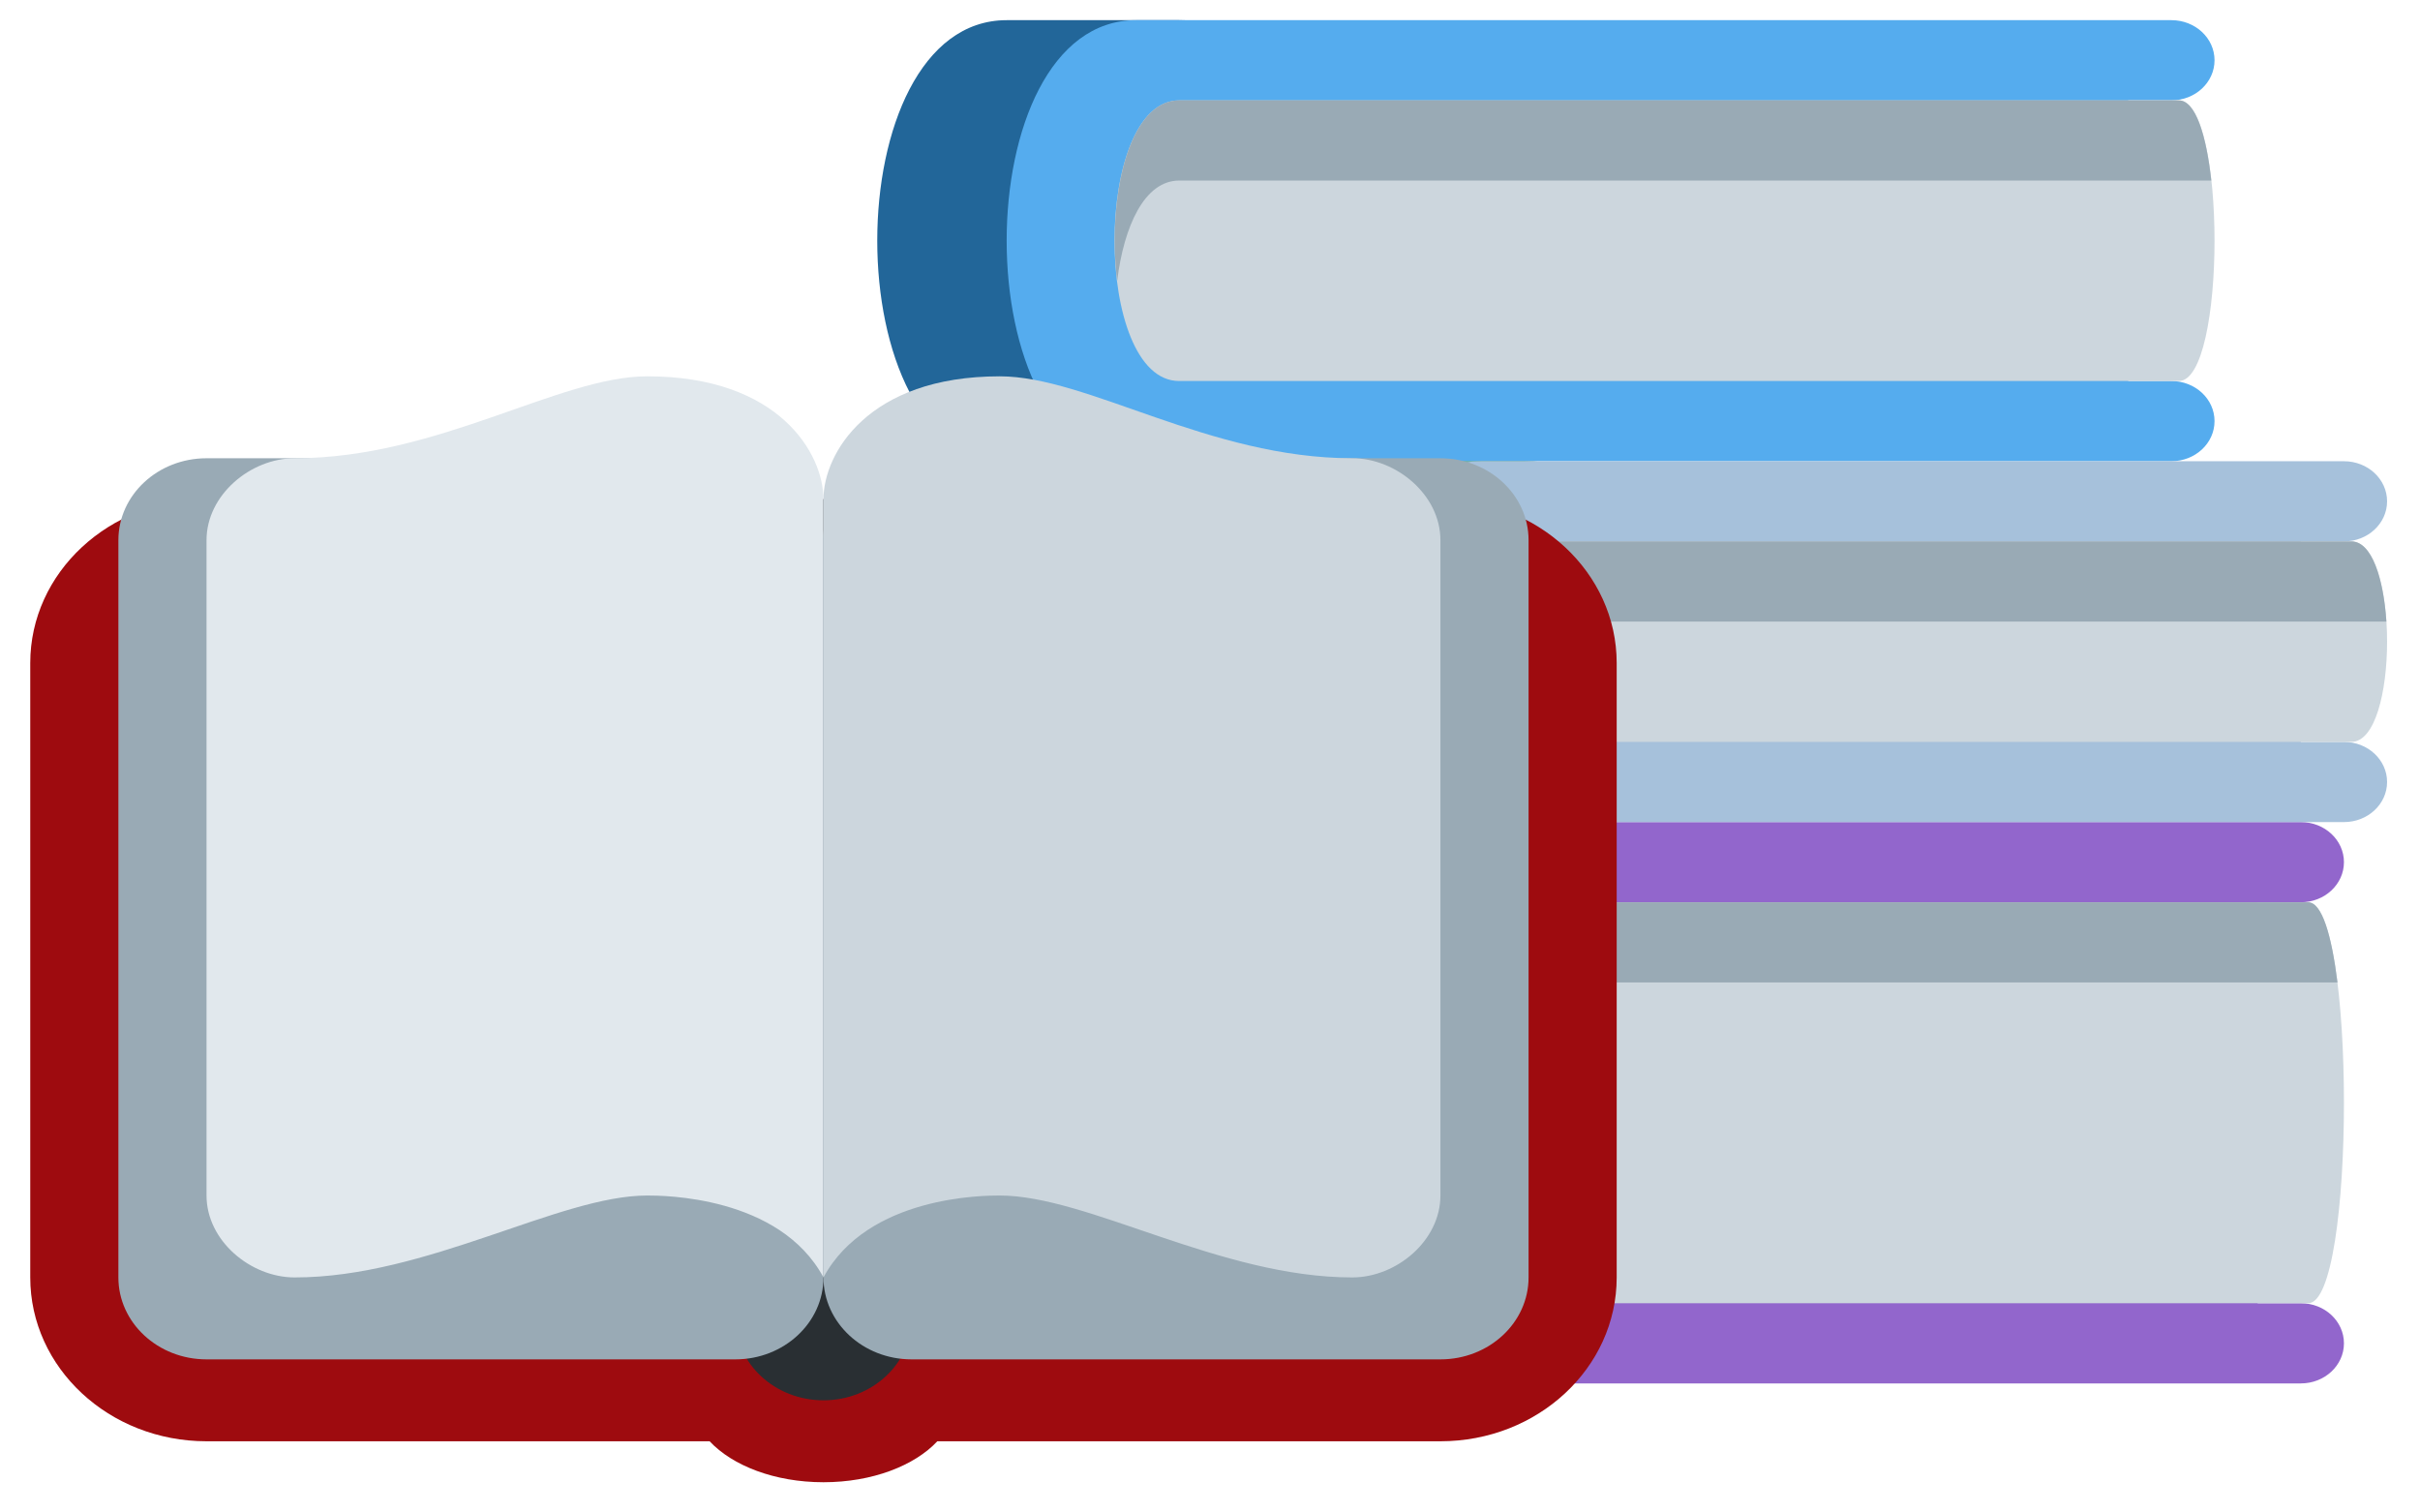
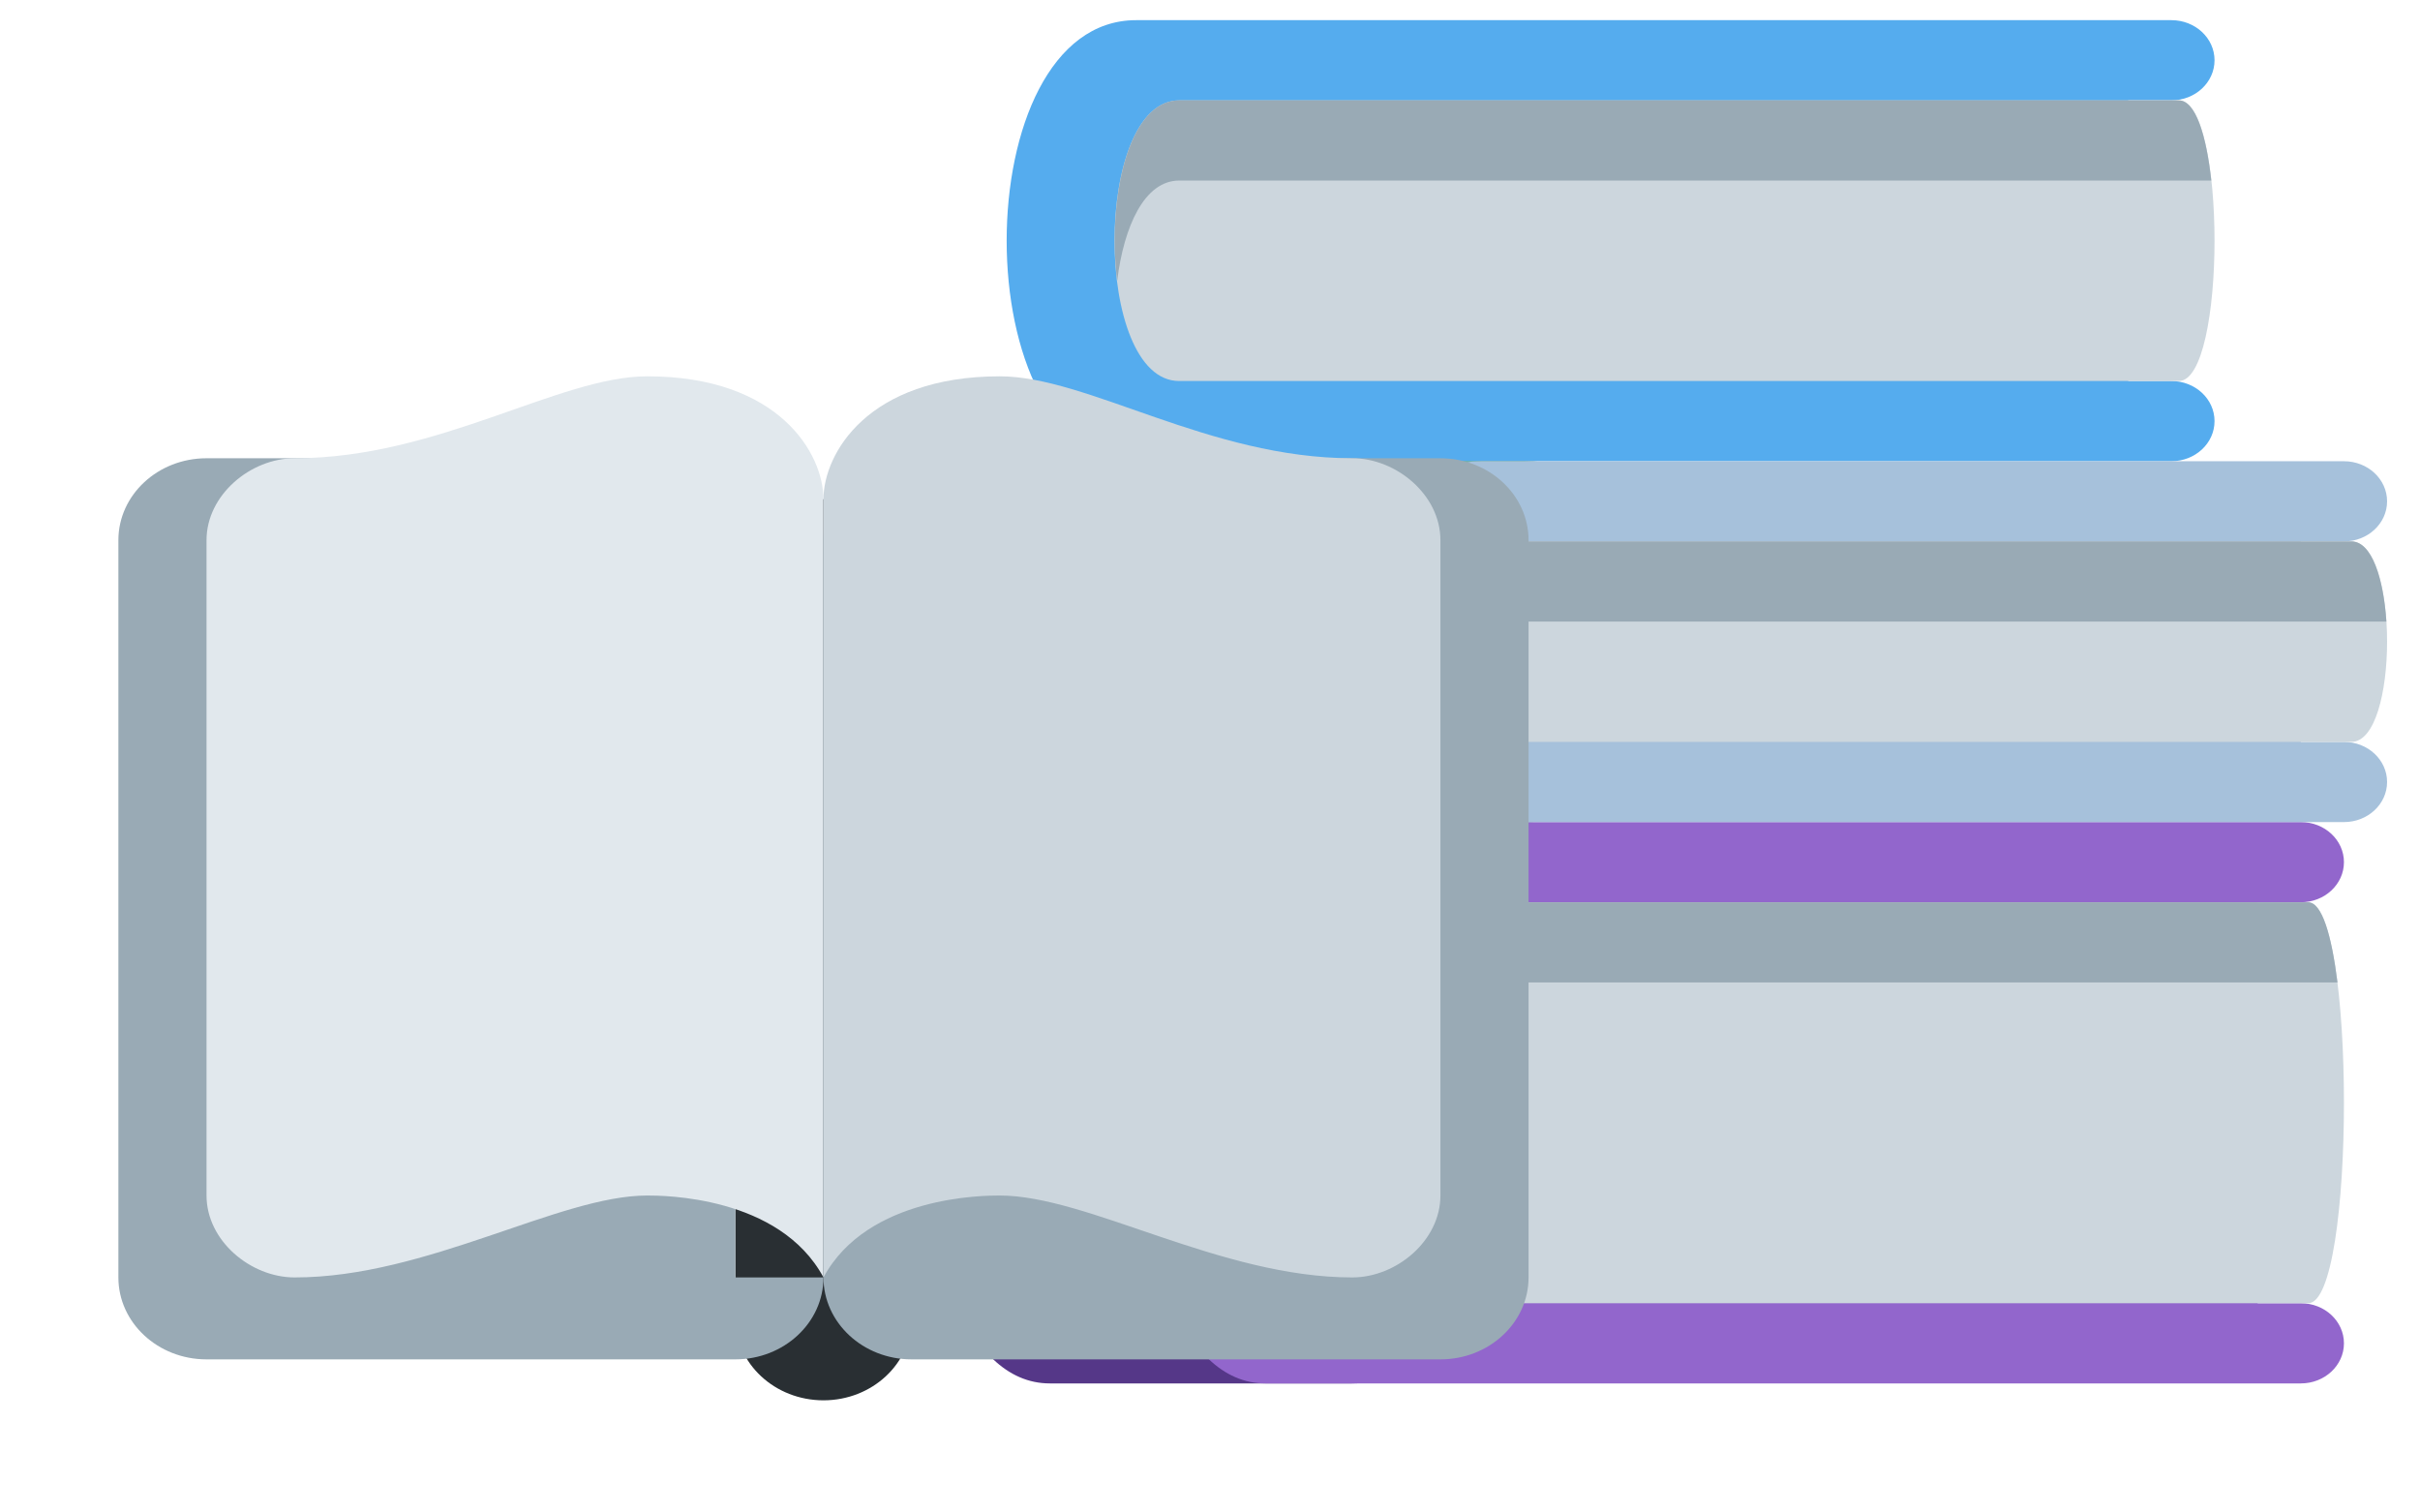
<svg xmlns="http://www.w3.org/2000/svg" width="240" height="150" viewBox="0 0 240 150" fill="none">
  <path d="M146.894 121.294C146.894 130.078 143.51 137.2 134.06 137.2H104.113C87 137.2 87 81.529 104.113 81.529H134.06C143.51 81.529 146.894 88.651 146.894 97.435V121.294Z" fill="#553788" />
  <path d="M228.179 129.247H223.901V89.482H228.179C230.545 89.482 232.457 87.704 232.457 85.505C232.457 83.306 230.545 81.529 228.179 81.529H125.503C108.391 81.529 108.391 137.2 125.503 137.2H228.179C230.545 137.2 232.457 135.422 232.457 133.223C232.457 131.024 230.545 129.247 228.179 129.247Z" fill="#9266CC" />
  <path d="M228.915 129.247H129.781C121.225 129.247 121.225 89.483 129.781 89.483H228.915C233.638 89.483 233.638 129.247 228.915 129.247Z" fill="#CCD6DD" />
  <path d="M131.921 97.436H231.816C231.238 92.763 230.275 89.483 228.915 89.483H129.782C122.718 89.483 121.491 116.555 126.09 126.019C124.413 114.252 126.355 97.436 131.921 97.436Z" fill="#99AAB5" />
-   <path d="M134.06 29.835C134.06 38.619 126.398 45.741 116.947 45.741H99.835C82.722 45.741 82.722 2 99.835 2H116.947C126.398 2 134.06 9.122 134.06 17.906V29.835Z" fill="#226699" />
  <path d="M215.345 37.788H211.066V9.953H215.345C217.71 9.953 219.623 8.175 219.623 5.976C219.623 3.777 217.71 2 215.345 2H112.669C95.556 2 95.556 45.741 112.669 45.741H215.345C217.71 45.741 219.623 43.964 219.623 41.765C219.623 39.566 217.71 37.788 215.345 37.788Z" fill="#55ACEE" />
  <path d="M216.08 37.788H116.947C108.391 37.788 108.391 9.953 116.947 9.953H216.08C220.803 9.953 220.803 37.788 216.08 37.788Z" fill="#CCD6DD" />
  <path d="M116.947 17.906H219.302C218.814 13.432 217.745 9.953 216.08 9.953H116.947C111.843 9.953 109.807 19.85 110.795 27.847C111.462 22.447 113.495 17.906 116.947 17.906Z" fill="#99AAB5" />
  <path d="M168.285 65.625C168.285 74.409 160.623 81.53 151.172 81.53H108.391C91.278 81.53 91.278 45.742 108.391 45.742H151.172C160.623 45.742 168.285 52.864 168.285 61.648V65.625Z" fill="#308C7A" />
  <path d="M232.457 73.578H228.179V53.695H232.457C234.823 53.695 236.735 51.918 236.735 49.719C236.735 47.52 234.823 45.742 232.457 45.742H146.894C129.782 45.742 129.782 81.53 146.894 81.53H232.457C234.823 81.53 236.735 79.753 236.735 77.554C236.735 75.355 234.823 73.578 232.457 73.578Z" fill="#A6C1DB" />
  <path d="M233.193 73.576H151.172C142.616 73.576 142.616 53.693 151.172 53.693H233.193C237.916 53.693 237.916 73.576 233.193 73.576Z" fill="#CCD6DD" />
  <path d="M151.172 61.646H236.667C236.389 57.423 235.238 53.693 233.193 53.693H151.172C145.722 53.693 143.758 61.754 145.255 67.611C146.103 64.275 148.066 61.646 151.172 61.646Z" fill="#99AAB5" />
-   <path d="M142.852 49.508H20.482C10.827 49.508 3 56.783 3 65.757V126.689C3 135.663 10.827 142.938 20.482 142.938H70.374C72.646 145.359 76.829 147 81.667 147C86.505 147 90.692 145.359 92.96 142.938H142.852C152.506 142.938 160.333 135.663 160.333 126.689V65.757C160.333 56.783 152.506 49.508 142.852 49.508Z" fill="#9E0B0F" />
  <path d="M90.407 130.752C90.407 135.236 86.492 138.876 81.667 138.876C76.842 138.876 72.926 135.236 72.926 130.752V57.632C72.926 53.148 76.842 49.508 81.667 49.508C86.492 49.508 90.407 53.148 90.407 57.632V130.752Z" fill="#292F33" />
-   <path d="M81.667 126.69C81.667 131.175 77.751 134.815 72.926 134.815H20.482C15.657 134.815 11.741 131.175 11.741 126.69V53.571C11.741 49.086 15.657 45.447 20.482 45.447H72.926C77.751 45.447 81.667 49.086 81.667 53.571V126.69Z" fill="#99AAB5" />
+   <path d="M81.667 126.69C81.667 131.175 77.751 134.815 72.926 134.815H20.482C15.657 134.815 11.741 131.175 11.741 126.69V53.571C11.741 49.086 15.657 45.447 20.482 45.447H72.926V126.69Z" fill="#99AAB5" />
  <path d="M81.667 126.689C77.301 118.573 65.684 118.565 64.185 118.565C55.444 118.565 42.333 126.689 29.222 126.689C24.852 126.689 20.482 123.05 20.482 118.565V53.57C20.482 49.086 24.852 45.446 29.222 45.446C43.448 45.446 55.444 37.321 64.185 37.321C77.296 37.321 81.667 45.023 81.667 49.508V126.689Z" fill="#E1E8ED" />
  <path d="M151.593 126.69C151.593 131.175 147.677 134.815 142.852 134.815H90.407C85.582 134.815 81.667 131.175 81.667 126.69V53.571C81.667 49.086 85.582 45.447 90.407 45.447H142.852C147.677 45.447 151.593 49.086 151.593 53.571V126.69Z" fill="#99AAB5" />
  <path d="M81.667 126.689C86.033 118.573 97.649 118.565 99.148 118.565C107.889 118.565 121 126.689 134.111 126.689C138.481 126.689 142.852 123.05 142.852 118.565V53.57C142.852 49.086 138.481 45.446 134.111 45.446C119.881 45.446 107.889 37.321 99.148 37.321C86.037 37.321 81.667 45.023 81.667 49.508V126.689Z" fill="#CCD6DD" />
</svg>